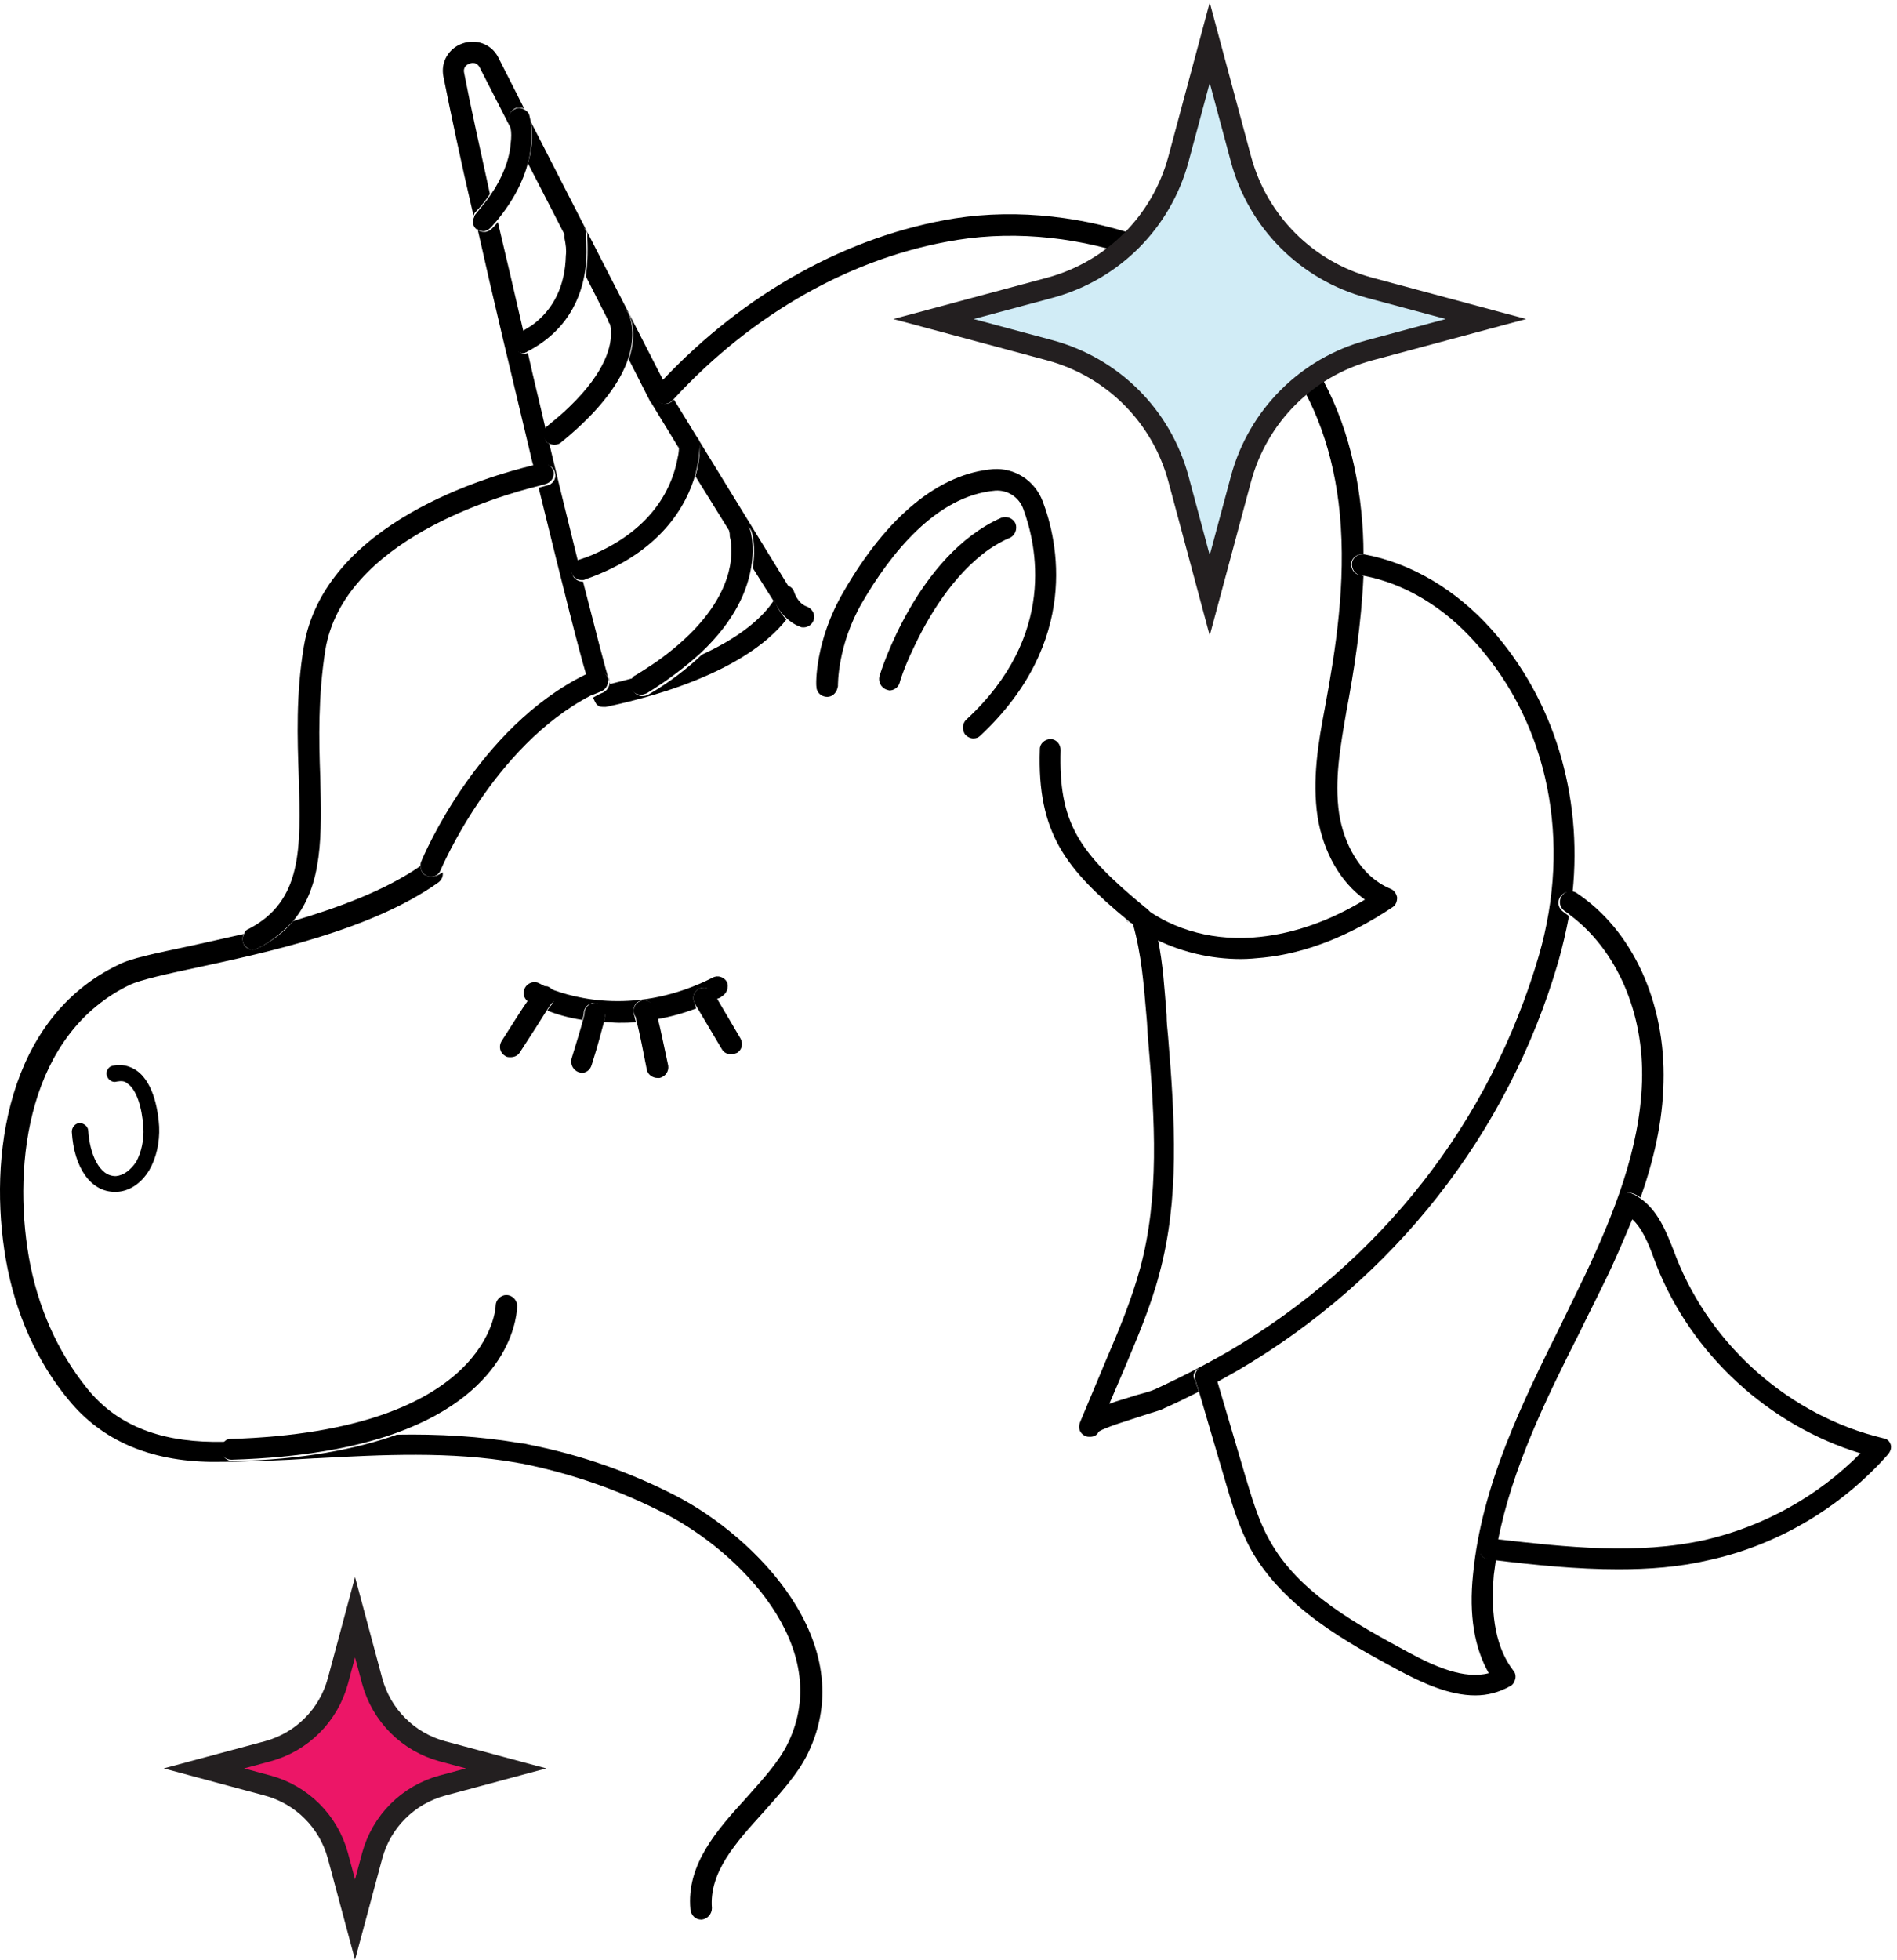
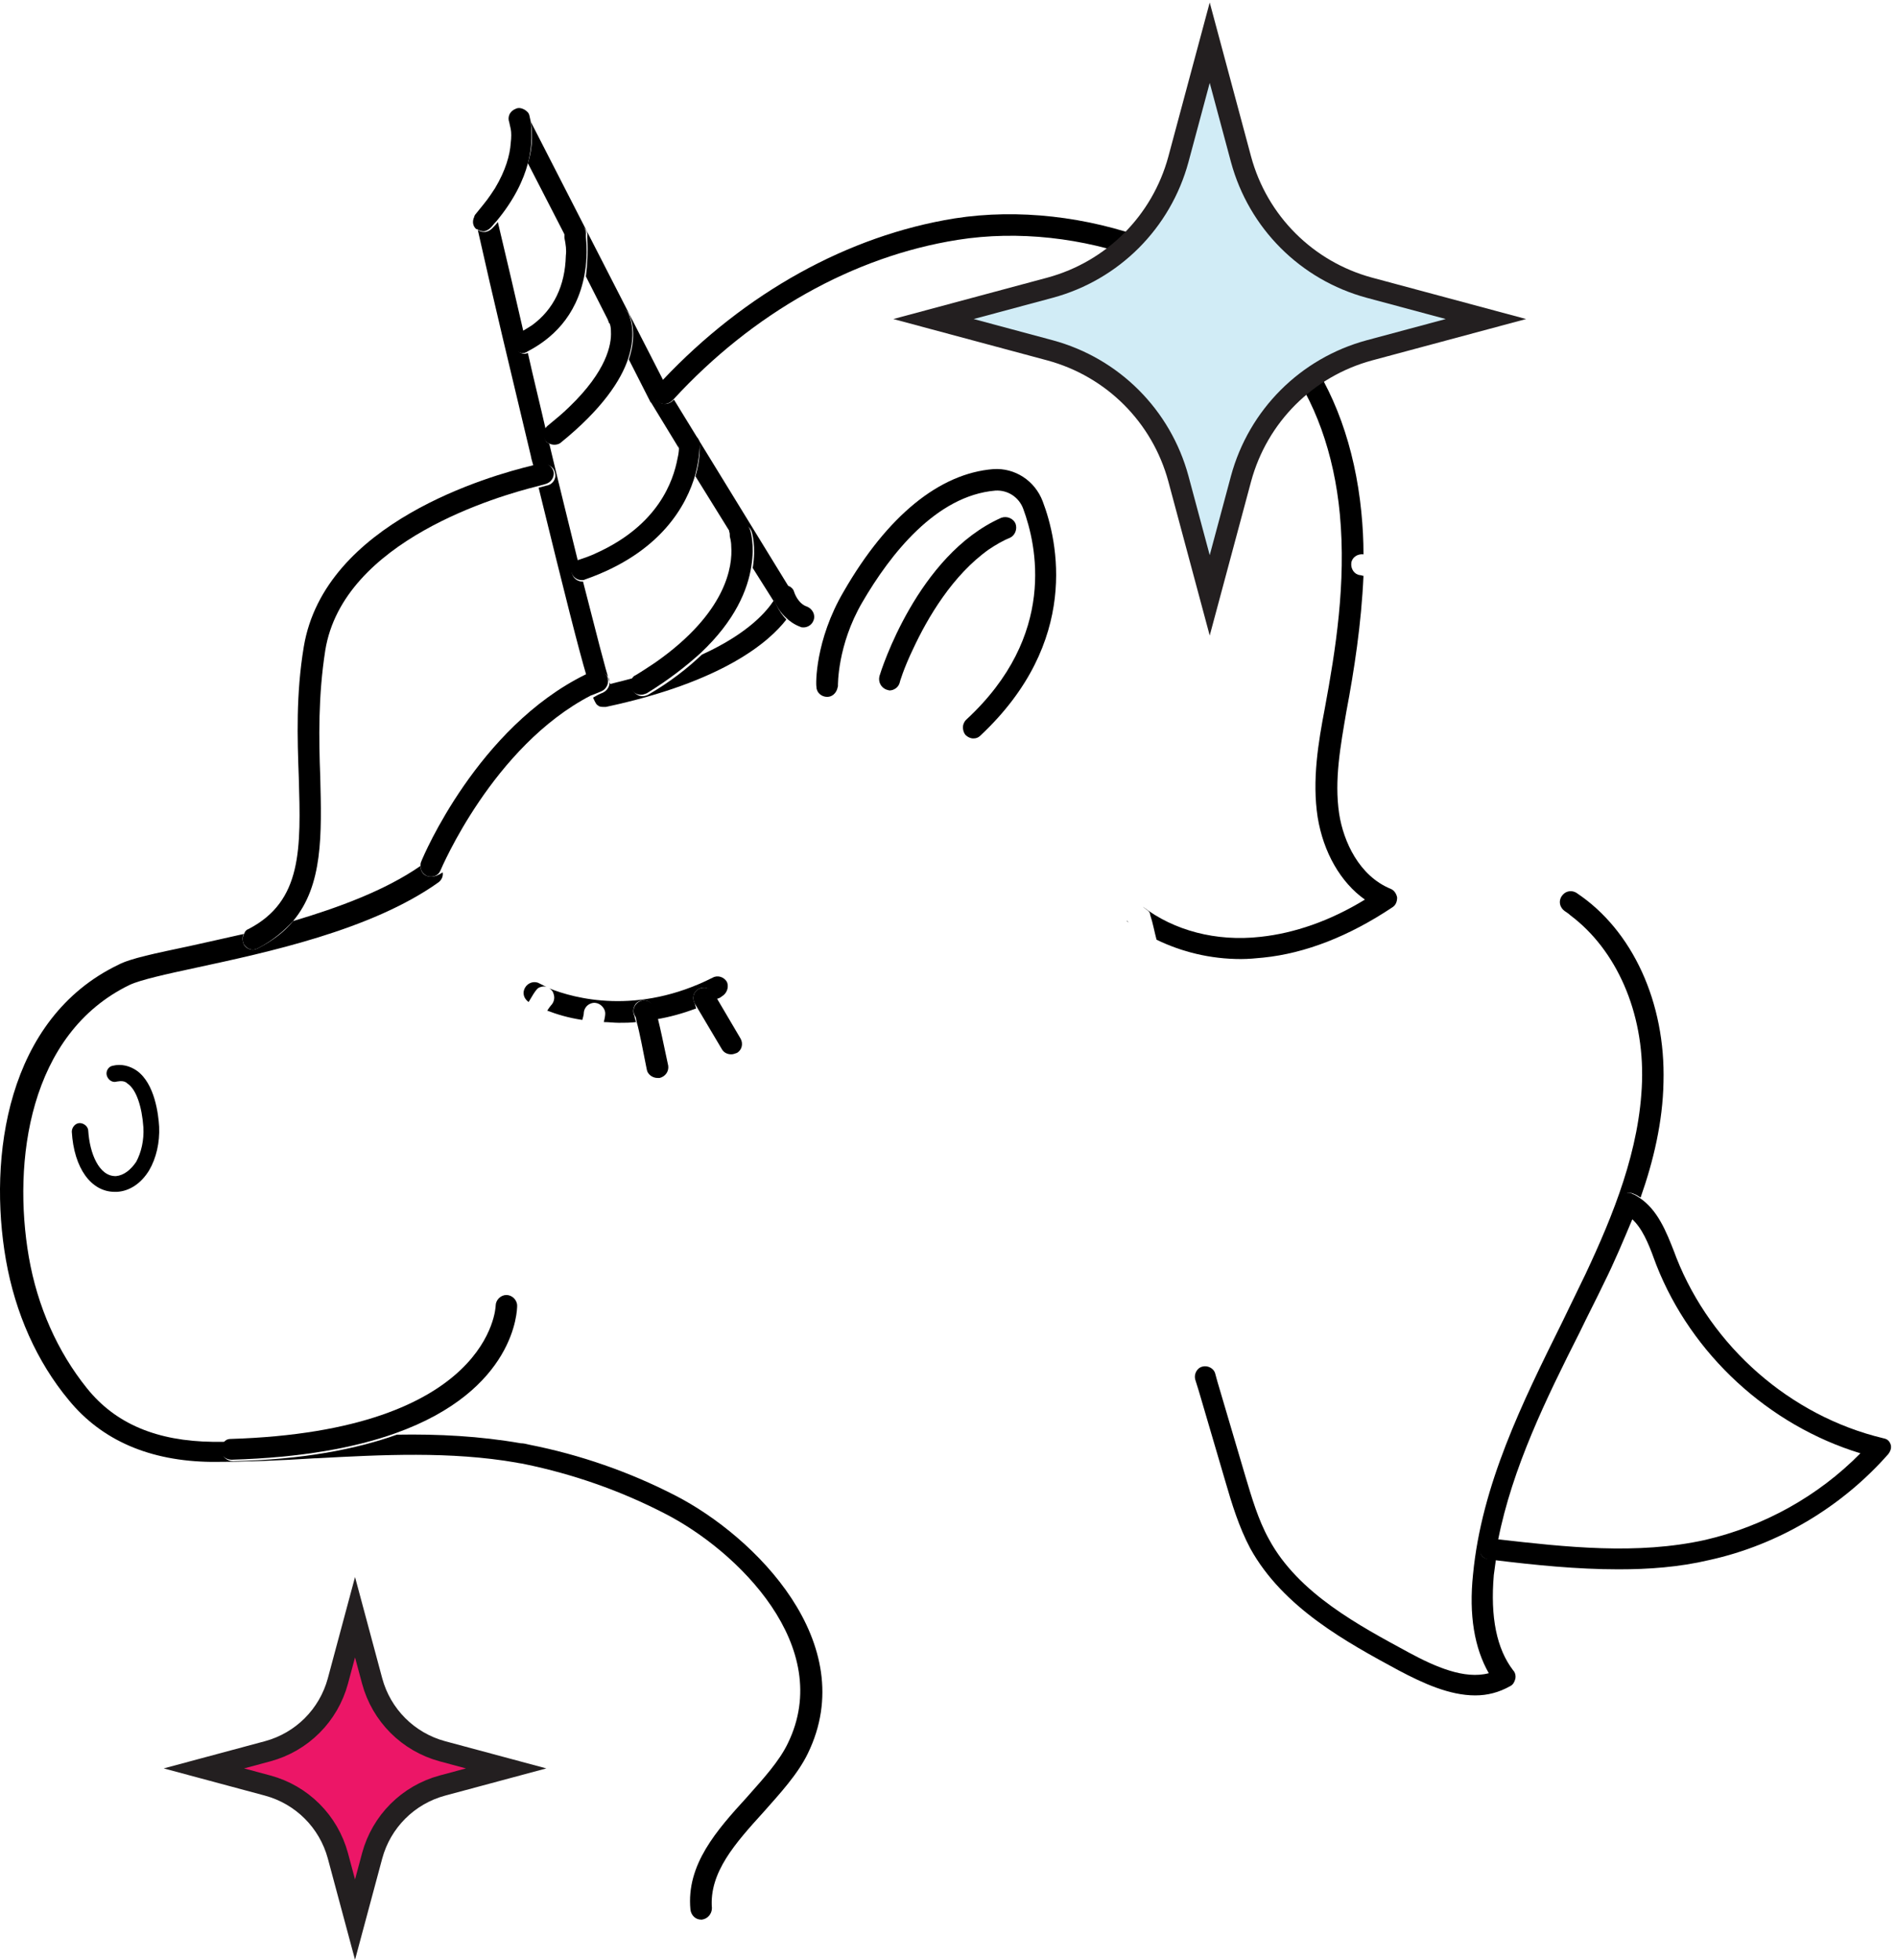
<svg xmlns="http://www.w3.org/2000/svg" width="182" height="188" viewBox="0 0 182 188" fill="none">
-   <path d="M47.006 18.61C46.044 14.213 45.151 10.229 44.533 7C44.395 6.382 44.876 6.176 45.014 6.107C45.082 6.107 45.22 6.038 45.357 6.038C45.563 6.038 45.769 6.107 45.975 6.382L48.998 12.29C48.929 11.946 48.86 11.671 48.86 11.671C48.723 11.122 48.998 10.572 49.479 10.366C49.754 10.297 50.097 10.297 50.303 10.435L47.761 5.42C47.074 4.184 45.632 3.703 44.327 4.184C43.021 4.665 42.266 5.97 42.541 7.344C43.227 10.778 44.189 15.381 45.426 20.67C45.494 20.602 45.494 20.464 45.563 20.396C46.113 19.846 46.593 19.228 47.006 18.61Z" fill="black" />
  <path d="M63.149 38.462C62.737 38.05 62.737 37.432 63.08 37.02C63.286 36.814 63.423 36.676 63.63 36.47L50.921 11.671C51.059 12.427 51.196 13.87 50.646 15.656L54.287 22.731C54.287 22.525 54.287 22.388 54.356 22.25C54.562 21.701 55.111 21.426 55.661 21.632C56.142 21.77 56.417 22.25 56.348 22.663C56.348 22.731 56.348 22.8 56.348 22.869C56.417 24.243 56.348 25.41 56.211 26.51L58.477 30.975C58.271 30.494 58.477 29.876 58.958 29.67C59.439 29.395 60.057 29.601 60.332 30.082C60.401 30.219 61.225 31.799 60.332 34.478L62.393 38.531C62.393 38.531 62.393 38.6 62.462 38.6L65.141 42.996C65.141 42.928 65.141 42.859 65.141 42.859C65.141 42.309 65.553 41.828 66.103 41.828C66.652 41.828 67.133 42.241 67.133 42.79C67.133 42.928 67.202 44.027 66.721 45.675L70.087 51.102C70.156 50.759 70.43 50.415 70.774 50.278C71.323 50.141 71.873 50.415 72.079 50.896C72.148 51.034 72.56 52.408 72.216 54.468L74.209 57.628C73.659 58.453 72.01 60.651 67.339 62.781C65.965 64.086 64.317 65.391 62.187 66.627C62.05 66.696 61.843 66.765 61.638 66.765C61.294 66.765 60.95 66.559 60.744 66.284C60.47 65.872 60.607 65.322 60.95 64.979C60.195 65.185 59.37 65.391 58.546 65.597C58.065 64.154 57.172 60.582 55.936 55.774H55.867C55.455 55.774 55.043 55.499 54.905 55.087C54.699 54.606 54.974 54.056 55.455 53.85C54.631 50.484 53.669 46.637 52.707 42.584C52.638 42.516 52.501 42.447 52.432 42.378C52.158 42.035 52.158 41.554 52.364 41.21C51.814 38.806 51.196 36.333 50.646 33.86C50.578 33.86 50.44 33.929 50.371 33.929C50.028 33.929 49.616 33.722 49.478 33.379C49.204 32.898 49.41 32.28 49.959 32.005C50.028 31.936 50.165 31.868 50.234 31.868C49.41 28.296 48.585 24.724 47.761 21.289C47.624 21.495 47.418 21.701 47.212 21.907C47.005 22.113 46.731 22.25 46.456 22.25C46.25 22.25 45.975 22.182 45.838 22.044C47.28 28.502 49.066 35.921 50.921 43.683C50.99 44.096 51.127 44.439 51.196 44.782C51.677 44.645 51.952 44.576 52.089 44.576C52.638 44.439 53.188 44.851 53.257 45.401C53.394 45.95 52.982 46.5 52.432 46.569C52.432 46.569 52.158 46.637 51.677 46.775C54.218 57.148 55.524 62.3 56.279 64.841C56.554 64.704 56.76 64.567 57.035 64.498C57.516 64.292 58.134 64.498 58.409 65.047C58.615 65.528 58.409 66.147 57.859 66.421C57.516 66.559 57.241 66.696 56.898 66.902C57.172 67.52 57.241 67.589 57.378 67.658C57.516 67.795 57.722 67.795 57.928 67.795C57.997 67.795 58.065 67.795 58.134 67.795C69.4 65.391 73.796 61.544 75.445 59.414C74.621 58.59 74.346 57.56 74.277 57.56C74.14 57.01 74.415 56.461 74.964 56.323C75.239 56.255 75.582 56.323 75.789 56.461L64.66 38.325L64.591 38.394C64.179 38.806 63.561 38.875 63.149 38.462Z" fill="black" />
  <path d="M47.075 21.838C47.281 21.632 47.419 21.426 47.625 21.22C49.342 19.159 50.235 17.236 50.647 15.656C51.128 13.87 50.991 12.427 50.922 11.671C50.853 11.328 50.785 11.053 50.785 11.053C50.716 10.778 50.51 10.641 50.304 10.504C50.029 10.366 49.754 10.297 49.479 10.435C48.93 10.641 48.655 11.19 48.861 11.74C48.861 11.809 48.93 12.015 48.998 12.358C49.067 12.702 49.067 13.183 48.998 13.732C48.93 14.831 48.518 16.343 47.487 18.06C47.35 18.266 47.212 18.472 47.075 18.678C46.663 19.297 46.182 19.846 45.633 20.533C45.564 20.602 45.495 20.739 45.495 20.808C45.289 21.22 45.358 21.701 45.701 21.976C45.701 21.976 45.701 21.976 45.77 21.976C45.976 22.113 46.182 22.182 46.388 22.182C46.594 22.182 46.869 22.044 47.075 21.838Z" fill="black" />
  <path d="M58.614 31.799C58.683 33.036 58.202 35.577 54.63 39.012C54.012 39.63 53.325 40.18 52.501 40.867C52.432 40.936 52.363 41.004 52.294 41.142C52.088 41.485 52.088 41.966 52.363 42.309C52.432 42.378 52.569 42.516 52.638 42.516C52.775 42.584 52.981 42.653 53.187 42.653C53.394 42.653 53.668 42.584 53.806 42.447C57.79 39.218 59.576 36.47 60.263 34.41C61.156 31.73 60.332 30.151 60.263 30.013C59.988 29.532 59.439 29.326 58.889 29.601C58.408 29.807 58.202 30.425 58.408 30.906C58.408 30.906 58.408 30.906 58.408 30.975C58.477 30.906 58.614 31.25 58.614 31.799Z" fill="black" />
  <path d="M57.242 53.026C56.693 53.301 56.074 53.507 55.456 53.713H55.387C54.907 53.919 54.632 54.468 54.838 54.949C54.975 55.361 55.387 55.636 55.8 55.636H55.868C55.937 55.636 56.006 55.636 56.143 55.568C63.425 53.026 65.898 48.423 66.722 45.469C67.134 43.889 67.134 42.722 67.134 42.584C67.134 42.035 66.653 41.623 66.104 41.623C65.554 41.623 65.073 42.103 65.142 42.653C65.142 42.653 65.142 42.722 65.142 42.79C65.142 42.996 65.142 43.409 65.005 43.958C64.592 46.156 63.15 50.347 57.242 53.026Z" fill="black" />
  <path d="M70.019 51.446C70.019 51.514 70.156 51.858 70.156 52.408C70.294 54.262 69.744 58.727 62.874 63.536C62.256 63.948 61.638 64.361 60.951 64.773C60.882 64.773 60.882 64.841 60.814 64.841C60.47 65.185 60.333 65.734 60.608 66.147C60.814 66.49 61.157 66.627 61.501 66.627C61.707 66.627 61.844 66.559 62.05 66.49C64.18 65.185 65.828 63.88 67.202 62.643C70.568 59.483 71.736 56.529 72.08 54.331C72.423 52.27 72.011 50.896 71.942 50.759C71.736 50.209 71.187 49.934 70.637 50.141C70.294 50.278 70.019 50.553 69.95 50.965C70.019 51.102 70.019 51.24 70.019 51.446Z" fill="black" />
  <path d="M100.038 48.08C99.283 46.088 97.359 44.851 95.298 44.989C90.146 45.401 85.132 49.454 80.941 56.735C78.193 61.407 78.262 65.666 78.331 65.872C78.331 66.421 78.812 66.833 79.361 66.833C79.842 66.833 80.186 66.49 80.323 66.078C80.323 66.009 80.392 65.872 80.392 65.803C80.392 65.734 80.323 61.887 82.727 57.766C85.406 53.163 89.803 47.53 95.504 47.049C96.672 46.981 97.771 47.668 98.184 48.835C99.42 52.201 101.481 60.926 92.688 69.032C92.551 69.169 92.482 69.306 92.413 69.513C92.344 69.856 92.413 70.2 92.619 70.474C92.825 70.68 93.1 70.818 93.375 70.818C93.65 70.818 93.856 70.749 94.062 70.543C103.679 61.544 101.481 51.858 100.038 48.08Z" fill="black" />
  <path d="M94.887 52.682C95.505 52.27 96.192 51.858 96.879 51.583C97.36 51.377 97.634 50.759 97.428 50.209C97.222 49.728 96.604 49.454 96.054 49.66C88.017 53.232 84.514 64.36 84.376 64.841C84.239 65.391 84.514 65.94 85.063 66.147C85.132 66.147 85.269 66.215 85.338 66.215C85.75 66.215 86.162 65.94 86.3 65.528C86.3 65.46 86.712 64.086 87.605 62.231C88.979 59.277 91.383 55.155 94.887 52.682Z" fill="black" />
  <path d="M74.897 56.117C74.347 56.254 74.072 56.873 74.21 57.353C74.21 57.422 74.553 58.453 75.377 59.208C75.721 59.552 76.202 59.895 76.751 60.101C76.889 60.17 76.957 60.17 77.095 60.17C77.507 60.17 77.919 59.895 78.056 59.483C78.263 58.933 77.919 58.384 77.438 58.178C76.545 57.903 76.202 56.804 76.202 56.804C76.133 56.529 75.996 56.392 75.79 56.254C75.446 56.117 75.171 56.048 74.897 56.117Z" fill="black" />
  <path d="M66.653 96.235C66.379 95.754 66.516 95.136 66.997 94.861C67.478 94.586 68.096 94.724 68.371 95.204L68.714 95.823C68.92 95.754 69.126 95.685 69.264 95.548C69.745 95.273 69.951 94.655 69.745 94.174C69.47 93.693 68.852 93.487 68.371 93.762C61.158 97.403 55.113 95.754 52.708 94.792C52.914 94.93 53.052 95.067 53.12 95.342C53.258 95.754 53.12 96.166 52.846 96.441C52.777 96.51 52.64 96.716 52.502 96.922C53.395 97.265 54.494 97.609 55.868 97.815C55.937 97.54 56.006 97.334 56.006 97.197C56.006 96.784 56.28 96.372 56.693 96.235C57.242 96.029 57.792 96.372 57.998 96.853C58.066 97.059 58.135 97.197 57.929 98.021C58.41 98.021 58.891 98.09 59.372 98.09C59.921 98.09 60.471 98.09 61.02 98.021C60.952 97.815 60.883 97.609 60.883 97.471C60.677 97.059 60.746 96.578 61.02 96.235C61.432 95.823 62.051 95.823 62.463 96.235C62.6 96.372 62.738 96.51 63.013 97.746C64.249 97.54 65.486 97.197 66.791 96.716L66.653 96.235Z" fill="black" />
  <path d="M51.883 94.655C52.089 94.586 52.227 94.586 52.433 94.655C52.02 94.449 51.746 94.311 51.746 94.311C51.265 94.037 50.647 94.243 50.372 94.723C50.097 95.204 50.234 95.754 50.715 96.097C51.471 94.792 51.608 94.723 51.883 94.655Z" fill="black" />
  <path d="M66.996 94.861C66.515 95.136 66.377 95.754 66.652 96.235L66.858 96.579L69.263 100.631C69.469 100.975 69.812 101.112 70.156 101.112C70.362 101.112 70.499 101.044 70.705 100.975C71.186 100.7 71.323 100.082 71.049 99.601L68.782 95.754L68.438 95.136C68.163 94.724 67.477 94.586 66.996 94.861Z" fill="black" />
  <path d="M61.088 96.235C60.745 96.578 60.676 97.059 60.951 97.471C61.02 97.54 61.02 97.746 61.088 98.021C61.363 98.983 61.707 100.837 62.05 102.555C62.119 103.035 62.6 103.379 63.081 103.379C63.149 103.379 63.218 103.379 63.287 103.379C63.836 103.242 64.18 102.761 64.111 102.211C63.63 99.944 63.355 98.639 63.149 97.815C62.874 96.578 62.737 96.441 62.6 96.303C62.119 95.823 61.501 95.823 61.088 96.235Z" fill="black" />
-   <path d="M53.188 95.273C53.119 95.067 52.982 94.861 52.776 94.723C52.638 94.655 52.57 94.586 52.432 94.586C52.295 94.586 52.089 94.586 51.883 94.586C51.608 94.655 51.471 94.723 50.646 95.96C50.097 96.716 49.341 97.952 48.104 99.875C47.83 100.356 47.967 100.975 48.448 101.249C48.585 101.387 48.791 101.387 48.997 101.387C49.341 101.387 49.684 101.249 49.891 100.906C50.921 99.326 52.02 97.609 52.57 96.716C52.707 96.509 52.844 96.303 52.913 96.235C53.188 96.097 53.325 95.685 53.188 95.273Z" fill="black" />
-   <path d="M58.066 96.853C57.86 96.304 57.31 96.029 56.761 96.235C56.348 96.372 56.074 96.784 56.074 97.197C56.074 97.334 56.005 97.54 55.936 97.815C55.73 98.639 55.249 100.151 54.837 101.524C54.7 102.074 54.974 102.624 55.524 102.83C55.593 102.83 55.73 102.898 55.799 102.898C56.211 102.898 56.623 102.624 56.761 102.143C57.447 100.013 57.722 98.777 57.928 98.09C58.134 97.128 58.134 96.991 58.066 96.853Z" fill="black" />
  <path d="M41.373 84.076C41.236 84.076 41.098 84.076 40.961 84.007C40.549 83.87 40.343 83.458 40.343 83.045C36.977 85.381 32.511 87.03 28.115 88.335C27.291 89.365 26.191 90.19 24.749 90.945C24.611 91.014 24.405 91.083 24.268 91.083C23.924 91.083 23.512 90.877 23.375 90.533C23.238 90.19 23.238 89.846 23.375 89.571C21.52 89.984 19.734 90.396 18.154 90.739C14.925 91.426 12.521 91.907 11.353 92.525C0.637 97.677 -1.149 111.004 0.568 120.828C1.461 125.911 3.522 130.582 6.613 134.292C9.773 138.139 14.376 140.131 20.284 140.2C23.65 140.2 26.947 140.062 30.176 139.856H30.313C36.633 139.513 43.228 139.169 49.548 140.268C49.822 140.337 50.029 140.337 50.303 140.406C54.974 141.367 59.508 142.947 63.767 145.146C70.774 148.718 80.117 157.923 75.583 167.197C74.759 168.914 73.247 170.563 71.667 172.349C68.782 175.509 65.828 178.806 66.24 183.134C66.309 183.683 66.721 184.096 67.271 184.096H67.34C67.889 184.027 68.301 183.546 68.301 182.996C68.026 179.562 70.568 176.745 73.247 173.791C74.827 172.005 76.545 170.151 77.506 168.158C82.659 157.579 72.423 147.344 64.798 143.428C60.401 141.161 55.661 139.513 50.784 138.551C50.509 138.482 50.235 138.413 49.96 138.413C46.044 137.727 42.06 137.52 38.076 137.589C34.229 138.963 29.076 139.993 22.344 140.131C21.795 140.131 21.314 139.719 21.314 139.169C21.314 138.757 21.52 138.413 21.864 138.276C21.383 138.276 20.902 138.276 20.421 138.276C15.063 138.207 11.079 136.559 8.331 133.124C5.514 129.621 3.591 125.293 2.766 120.553C1.186 111.416 2.766 99.12 12.452 94.449C13.483 93.968 15.956 93.418 18.841 92.8C25.504 91.358 35.603 89.228 42.06 84.625C42.335 84.419 42.541 84.076 42.472 83.664C42.06 83.939 41.716 84.076 41.373 84.076Z" fill="black" />
  <path d="M11.147 112.79C9.498 112.859 8.605 110.592 8.468 108.462C8.468 108.05 8.056 107.707 7.644 107.707C7.231 107.707 6.888 108.119 6.888 108.531C7.094 112.035 8.743 114.302 11.01 114.302C11.078 114.302 11.147 114.302 11.216 114.302C12.452 114.233 13.551 113.477 14.307 112.241C14.994 111.073 15.337 109.562 15.269 108.05C15.2 106.882 14.857 103.929 13.139 102.692C12.452 102.211 11.628 102.005 10.803 102.211C10.391 102.28 10.117 102.761 10.254 103.173C10.391 103.585 10.803 103.86 11.216 103.723C11.628 103.654 11.971 103.654 12.246 103.929C13.07 104.478 13.62 106.127 13.757 108.119C13.826 109.355 13.551 110.523 13.07 111.416C12.521 112.241 11.834 112.722 11.147 112.79Z" fill="black" />
  <path d="M21.176 139.032C21.176 139.581 21.657 139.993 22.206 139.993C29.007 139.787 34.091 138.826 37.938 137.452C49.478 133.33 49.616 125.636 49.616 125.224C49.616 124.674 49.135 124.194 48.585 124.194C48.036 124.194 47.555 124.674 47.555 125.224C47.555 125.361 47.074 137.246 22.069 138.001C21.932 138.001 21.726 138.07 21.657 138.139C21.382 138.345 21.176 138.688 21.176 139.032Z" fill="black" />
  <path d="M57.723 66.284C58.204 66.078 58.478 65.46 58.272 64.91C58.066 64.429 57.448 64.154 56.898 64.36C56.624 64.498 56.418 64.567 56.143 64.704C45.839 69.787 40.618 82.084 40.412 82.633C40.343 82.771 40.343 82.908 40.343 83.045C40.343 83.458 40.549 83.801 40.961 84.007C41.099 84.076 41.236 84.076 41.373 84.076C41.717 84.076 42.06 83.87 42.198 83.595C42.198 83.526 42.267 83.526 42.267 83.458C42.335 83.32 47.281 71.573 56.692 66.696C57.105 66.559 57.379 66.421 57.723 66.284Z" fill="black" />
  <path d="M23.375 90.533C23.582 90.876 23.925 91.082 24.269 91.082C24.406 91.082 24.612 91.014 24.749 90.945C26.192 90.189 27.223 89.296 28.116 88.335C31.001 84.9 30.863 80.023 30.726 74.527C30.588 70.886 30.52 66.765 31.207 62.368C32.924 51.789 47.968 47.53 51.54 46.637C52.021 46.5 52.296 46.431 52.296 46.431C52.846 46.294 53.189 45.813 53.12 45.263C52.983 44.714 52.502 44.37 51.953 44.439C51.884 44.439 51.54 44.508 51.06 44.645C47.075 45.607 31.138 50.072 29.146 62.025C28.39 66.558 28.528 70.818 28.665 74.527C28.871 81.397 29.009 86.411 23.856 89.09C23.65 89.159 23.513 89.296 23.444 89.503C23.238 89.846 23.238 90.189 23.375 90.533Z" fill="black" />
  <path d="M110.343 87.716C110.618 88.541 110.755 89.365 110.961 90.121C113.365 91.289 116.113 91.976 119.067 91.976C119.754 91.976 120.51 91.907 121.197 91.838C125.25 91.426 129.44 89.777 133.562 87.03C133.905 86.823 134.043 86.48 134.043 86.068C133.974 85.724 133.768 85.381 133.424 85.243C130.402 84.007 128.89 80.71 128.478 78.031C127.997 74.802 128.616 71.504 129.165 68.276C129.921 64.291 130.608 59.826 130.814 55.224C130.676 55.224 130.608 55.155 130.47 55.155C129.921 55.086 129.577 54.537 129.646 53.987C129.715 53.438 130.264 53.094 130.814 53.163C130.814 51.789 130.745 50.484 130.608 49.11C129.99 42.859 127.997 37.363 124.837 33.173C117.899 24.174 103.885 19.022 91.589 20.945C81.354 22.594 71.462 28.089 63.562 36.47C63.355 36.676 63.218 36.814 63.012 37.02C62.6 37.432 62.669 38.05 63.081 38.462C63.493 38.874 64.111 38.806 64.523 38.394L64.592 38.325C72.217 30.013 81.903 24.586 91.864 23.006C103.542 21.151 116.731 25.96 123.189 34.478C126.143 38.325 127.997 43.477 128.547 49.316C129.165 55.911 128.135 62.368 127.104 67.932C126.486 71.161 125.868 74.802 126.417 78.374C126.967 81.74 128.616 84.625 130.951 86.274C127.585 88.335 124.15 89.503 120.922 89.846C116.663 90.327 112.61 89.228 109.656 86.961C109.793 87.098 109.931 87.167 109.999 87.236C110.205 87.373 110.343 87.51 110.343 87.716Z" fill="black" />
  <path d="M108.213 88.404C108.282 88.472 108.282 88.472 108.35 88.541C108.282 88.472 108.213 88.404 108.075 88.335C108.144 88.335 108.213 88.335 108.213 88.404Z" fill="black" />
-   <path d="M115.152 131.201C115.701 131.063 116.251 131.338 116.388 131.887L116.594 132.643C117.35 132.231 118.037 131.819 118.792 131.407C133.768 122.614 144.69 108.737 149.499 92.251C149.911 90.808 150.255 89.297 150.529 87.854C150.323 87.717 150.186 87.579 149.98 87.442C149.499 87.098 149.362 86.48 149.705 85.999C149.98 85.587 150.461 85.45 150.873 85.587C151.835 76.245 149.087 67.108 143.11 60.376C139.676 56.529 135.348 53.987 130.883 53.163C130.333 53.094 129.784 53.438 129.715 53.987C129.646 54.537 129.99 55.087 130.539 55.155C130.677 55.155 130.745 55.224 130.883 55.224C134.798 55.98 138.577 58.247 141.599 61.681C148.606 69.513 150.804 80.71 147.644 91.632C142.973 107.638 132.394 121.102 117.831 129.621C115.564 130.926 113.159 132.162 110.755 133.261C110.48 133.399 109.725 133.605 108.969 133.811C107.939 134.154 107.114 134.36 106.427 134.635L107.87 131.269C109.106 128.315 110.412 125.293 111.236 122.133C113.159 114.989 112.747 107.569 112.06 99.326C111.992 98.639 111.923 98.021 111.923 97.334C111.717 94.792 111.579 92.457 111.099 90.121C110.961 89.365 110.755 88.541 110.48 87.717C110.412 87.511 110.274 87.373 110.137 87.236C109.999 87.098 109.862 87.03 109.793 86.961C103.473 81.74 101.55 78.924 101.756 71.917C101.756 71.367 101.344 70.886 100.794 70.886C100.245 70.886 99.764 71.299 99.764 71.848C99.489 79.954 102.306 83.389 108.282 88.335C108.351 88.404 108.419 88.472 108.557 88.541C108.626 88.541 108.626 88.61 108.694 88.61C109.519 91.564 109.725 94.311 109.999 97.54C110.068 98.158 110.068 98.845 110.137 99.532C110.824 107.569 111.236 114.782 109.381 121.652C108.557 124.674 107.32 127.628 106.084 130.514L103.611 136.421C103.405 136.971 103.611 137.52 104.16 137.727C104.298 137.795 104.435 137.795 104.573 137.795C104.916 137.795 105.26 137.658 105.397 137.314C105.946 136.902 108.488 136.147 109.725 135.734C110.755 135.391 111.373 135.253 111.717 135.047C112.816 134.567 113.915 134.017 115.014 133.467L114.671 132.368C114.327 131.956 114.602 131.338 115.152 131.201Z" fill="black" />
  <path d="M142.012 148.511C142.08 147.962 142.561 147.55 143.111 147.618C143.317 147.618 143.523 147.687 143.729 147.687C145.103 140.749 148.331 134.154 151.56 127.766C152.316 126.186 153.14 124.606 153.896 123.026C154.857 121.102 155.751 118.973 156.644 116.843C156.437 116.637 156.163 116.5 155.888 116.362C155.407 116.087 155.132 115.538 155.407 114.988C155.682 114.507 156.231 114.233 156.781 114.507C156.987 114.576 157.193 114.714 157.399 114.851C158.636 111.348 159.529 107.569 159.597 103.791C159.804 96.166 156.644 89.228 151.285 85.656C151.217 85.587 151.148 85.587 151.011 85.518C150.598 85.381 150.118 85.518 149.843 85.93C149.499 86.411 149.637 87.03 150.118 87.373C150.324 87.51 150.53 87.648 150.667 87.785C155.064 91.082 157.743 97.059 157.537 103.722C157.331 110.248 154.789 116.5 152.11 122.201C151.354 123.781 150.598 125.293 149.843 126.873C146.065 134.498 142.149 142.398 141.325 150.984C140.912 154.9 141.462 158.06 142.836 160.464C140.5 161.083 137.684 159.846 135.142 158.472C130.471 155.93 124.563 152.839 121.747 147.618C120.716 145.764 120.098 143.634 119.48 141.573L116.801 132.506L116.594 131.75C116.457 131.2 115.839 130.926 115.358 131.063C114.808 131.2 114.534 131.819 114.671 132.299L115.014 133.399L117.556 142.054C118.174 144.184 118.861 146.451 119.96 148.511C123.12 154.213 129.234 157.51 134.18 160.19C136.516 161.426 139.058 162.594 141.531 162.594C142.698 162.594 143.798 162.319 144.897 161.701C145.172 161.563 145.309 161.289 145.378 161.014C145.446 160.739 145.378 160.396 145.172 160.19C143.592 158.129 142.973 155.106 143.317 151.053C143.385 150.572 143.454 150.023 143.523 149.542C143.385 149.542 143.179 149.473 143.042 149.473C142.355 149.611 141.943 149.13 142.012 148.511Z" fill="black" />
  <path d="M180.687 137.933C171.756 135.803 164.2 129.14 160.834 120.621L160.628 120.072C159.872 118.148 159.048 116.019 157.262 114.851C157.056 114.714 156.85 114.576 156.643 114.508C156.163 114.233 155.544 114.508 155.27 114.988C154.995 115.469 155.27 116.088 155.75 116.362C156.025 116.5 156.231 116.637 156.506 116.843C157.537 117.736 158.155 119.248 158.704 120.759L158.91 121.308C162.276 129.895 169.696 136.696 178.488 139.375C174.435 143.497 169.215 146.382 163.582 147.687C157.056 149.13 150.255 148.374 143.66 147.619C143.454 147.619 143.248 147.55 143.042 147.55C142.492 147.481 141.943 147.893 141.943 148.443C141.874 148.992 142.286 149.542 142.836 149.542C142.973 149.542 143.179 149.611 143.317 149.611C147.232 150.092 151.285 150.504 155.27 150.504C158.155 150.504 161.109 150.298 163.994 149.611C170.589 148.168 176.702 144.527 181.168 139.444C181.374 139.169 181.511 138.826 181.374 138.482C181.236 138.139 181.03 138.001 180.687 137.933Z" fill="black" />
  <path d="M54.287 24.517C54.218 27.402 53.119 29.669 51.059 31.181C50.715 31.387 50.44 31.593 50.028 31.799C49.959 31.868 49.822 31.936 49.753 31.936C49.273 32.211 49.066 32.829 49.272 33.31C49.478 33.654 49.822 33.86 50.166 33.86C50.303 33.86 50.372 33.86 50.44 33.791C50.509 33.791 50.509 33.791 50.578 33.722C52.845 32.555 55.318 30.425 56.073 26.372C56.279 25.273 56.348 24.105 56.211 22.731C56.211 22.663 56.211 22.594 56.211 22.525C56.279 22.044 56.005 21.632 55.524 21.495C54.974 21.289 54.425 21.632 54.218 22.113C54.15 22.25 54.15 22.456 54.15 22.594C54.15 22.663 54.15 22.731 54.15 22.8C54.287 23.487 54.356 23.968 54.287 24.517Z" fill="black" />
  <path d="M42.441 167.951L48.562 169.595L42.441 171.24C39.152 172.131 36.597 174.686 35.706 177.975L34.062 184.095L32.417 177.975C31.526 174.686 28.971 172.131 25.682 171.24L19.561 169.595L25.682 167.951C28.971 167.06 31.526 164.505 32.417 161.216L34.062 155.095L35.706 161.216C36.597 164.505 39.152 167.06 42.441 167.951Z" fill="#EC1667" stroke="#231F20" stroke-width="2" stroke-miterlimit="10" />
  <path d="M131.375 27.591L142.562 30.596L131.375 33.6C125.365 35.229 120.695 39.899 119.066 45.909L116.062 57.096L113.057 45.909C111.428 39.899 106.758 35.229 100.748 33.6L89.561 30.596L100.748 27.591C106.758 25.962 111.428 21.291 113.057 15.282L116.062 4.095L119.066 15.282C120.695 21.291 125.365 25.962 131.375 27.591Z" fill="#D1ECF6" stroke="#231F20" stroke-width="2" stroke-miterlimit="10" />
</svg>